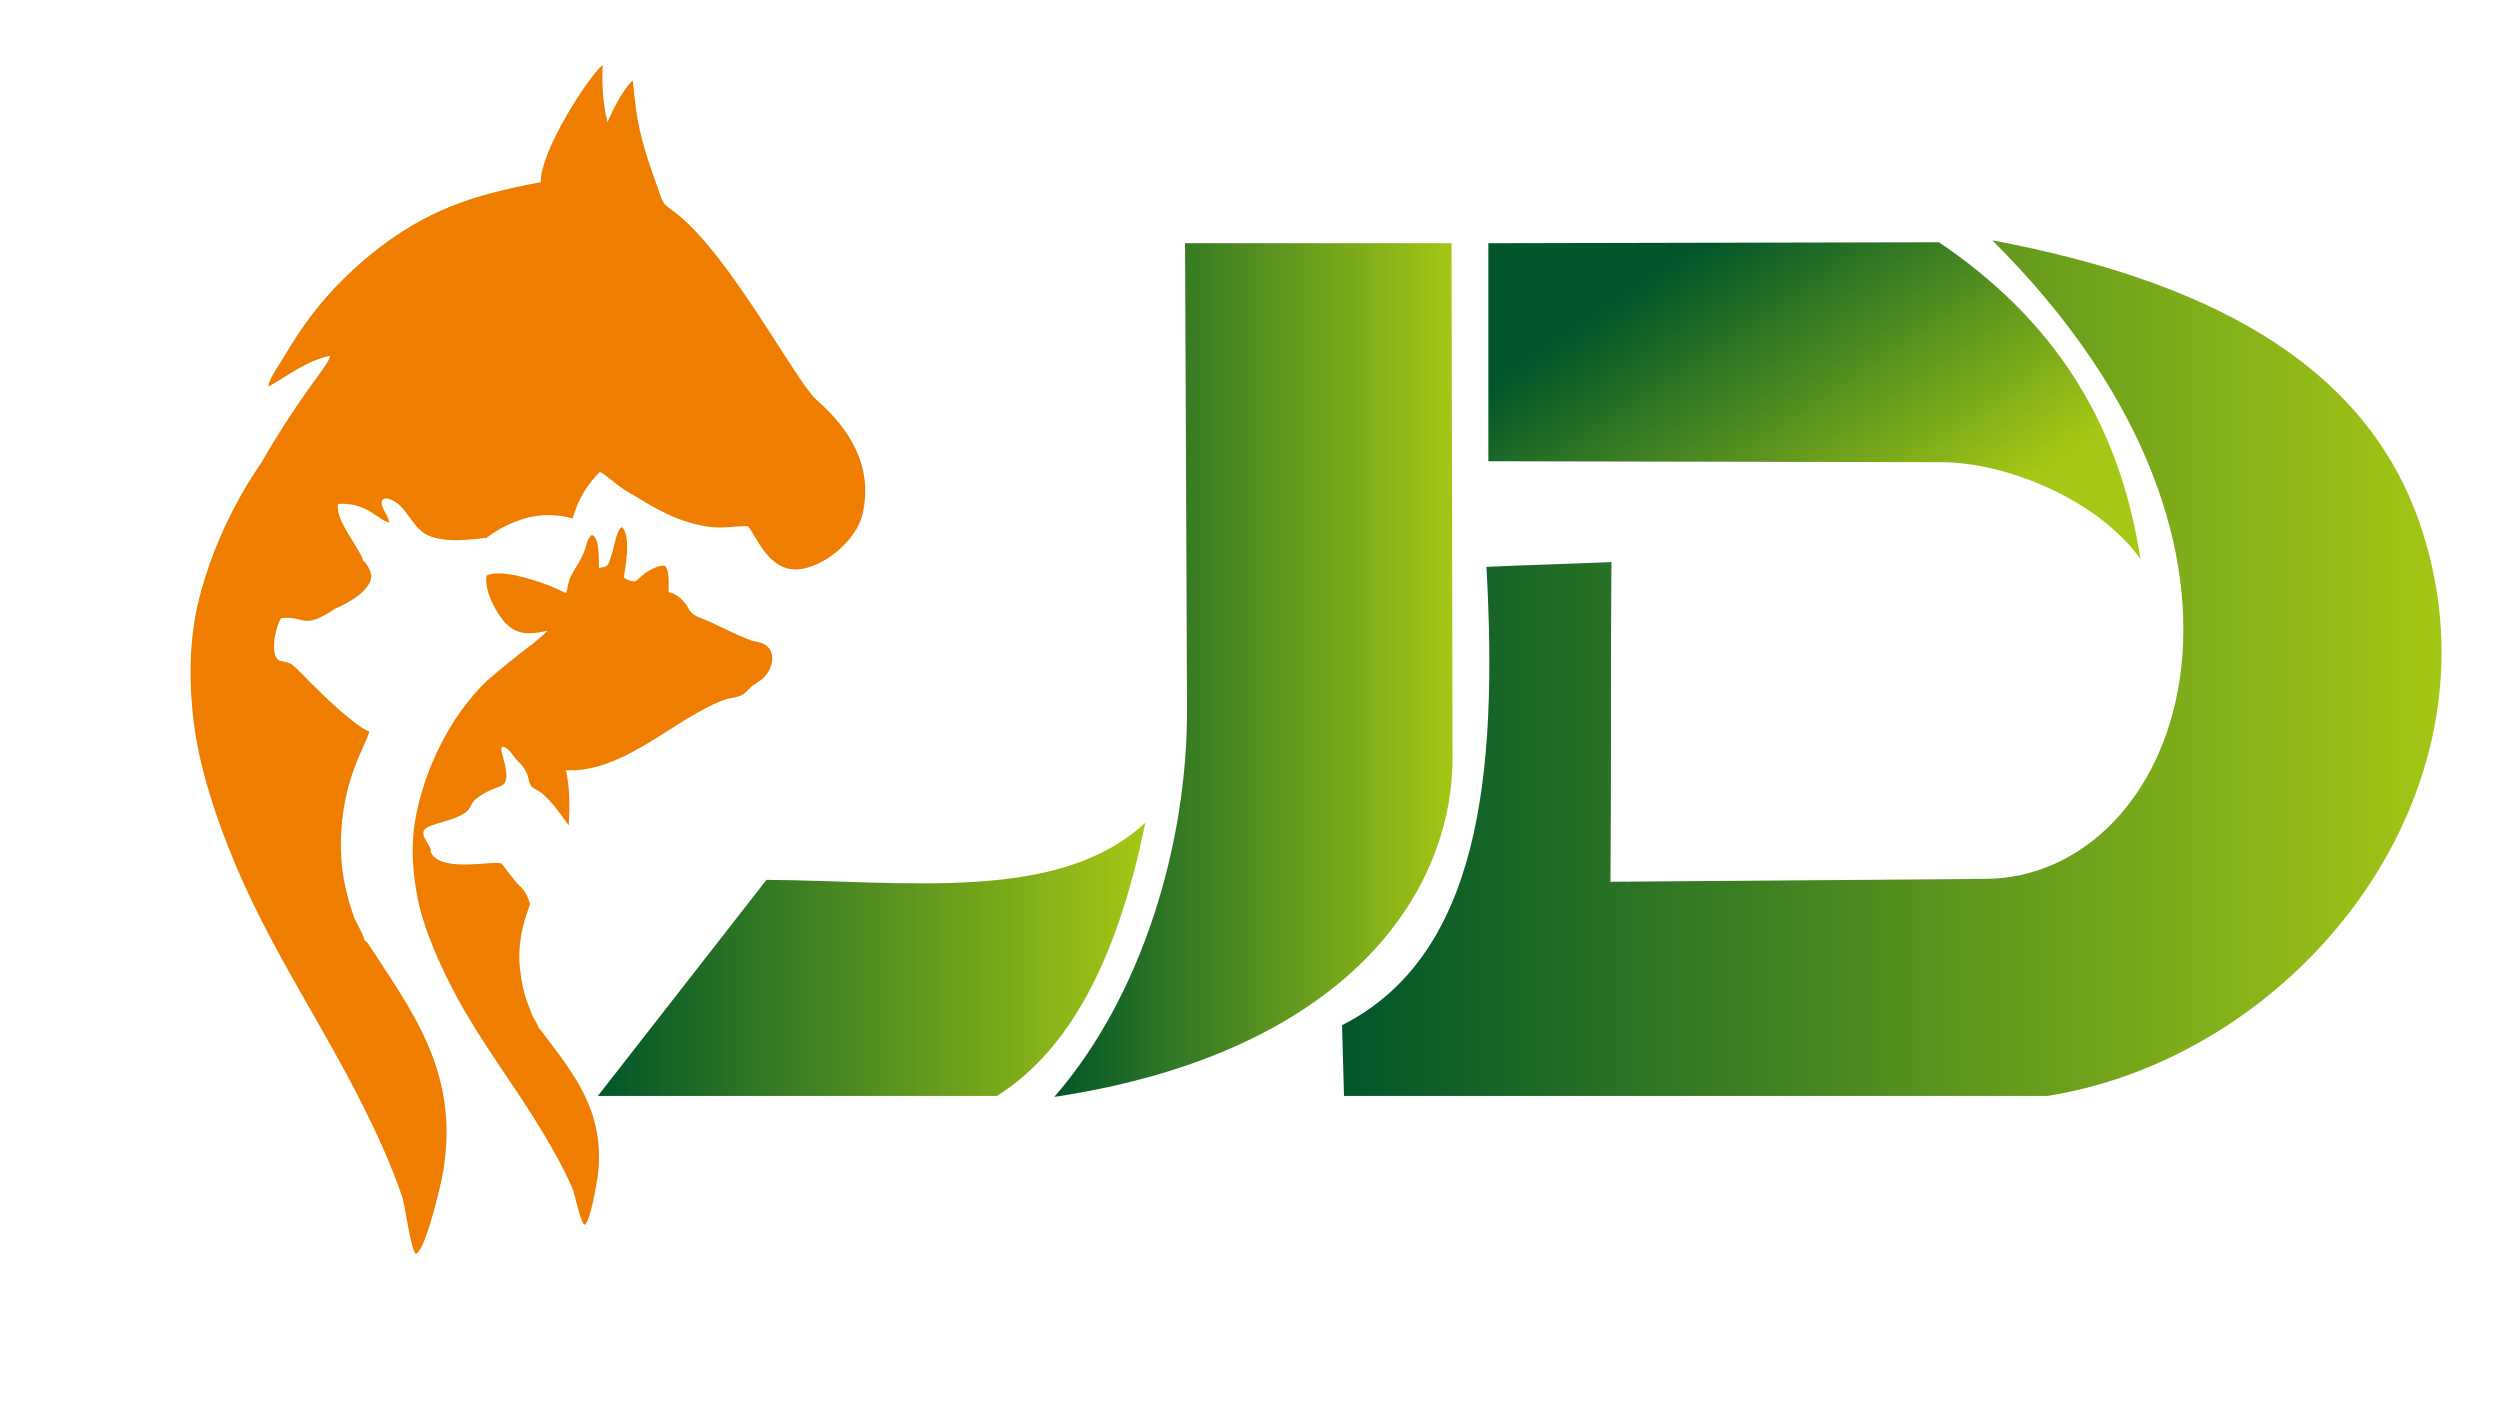
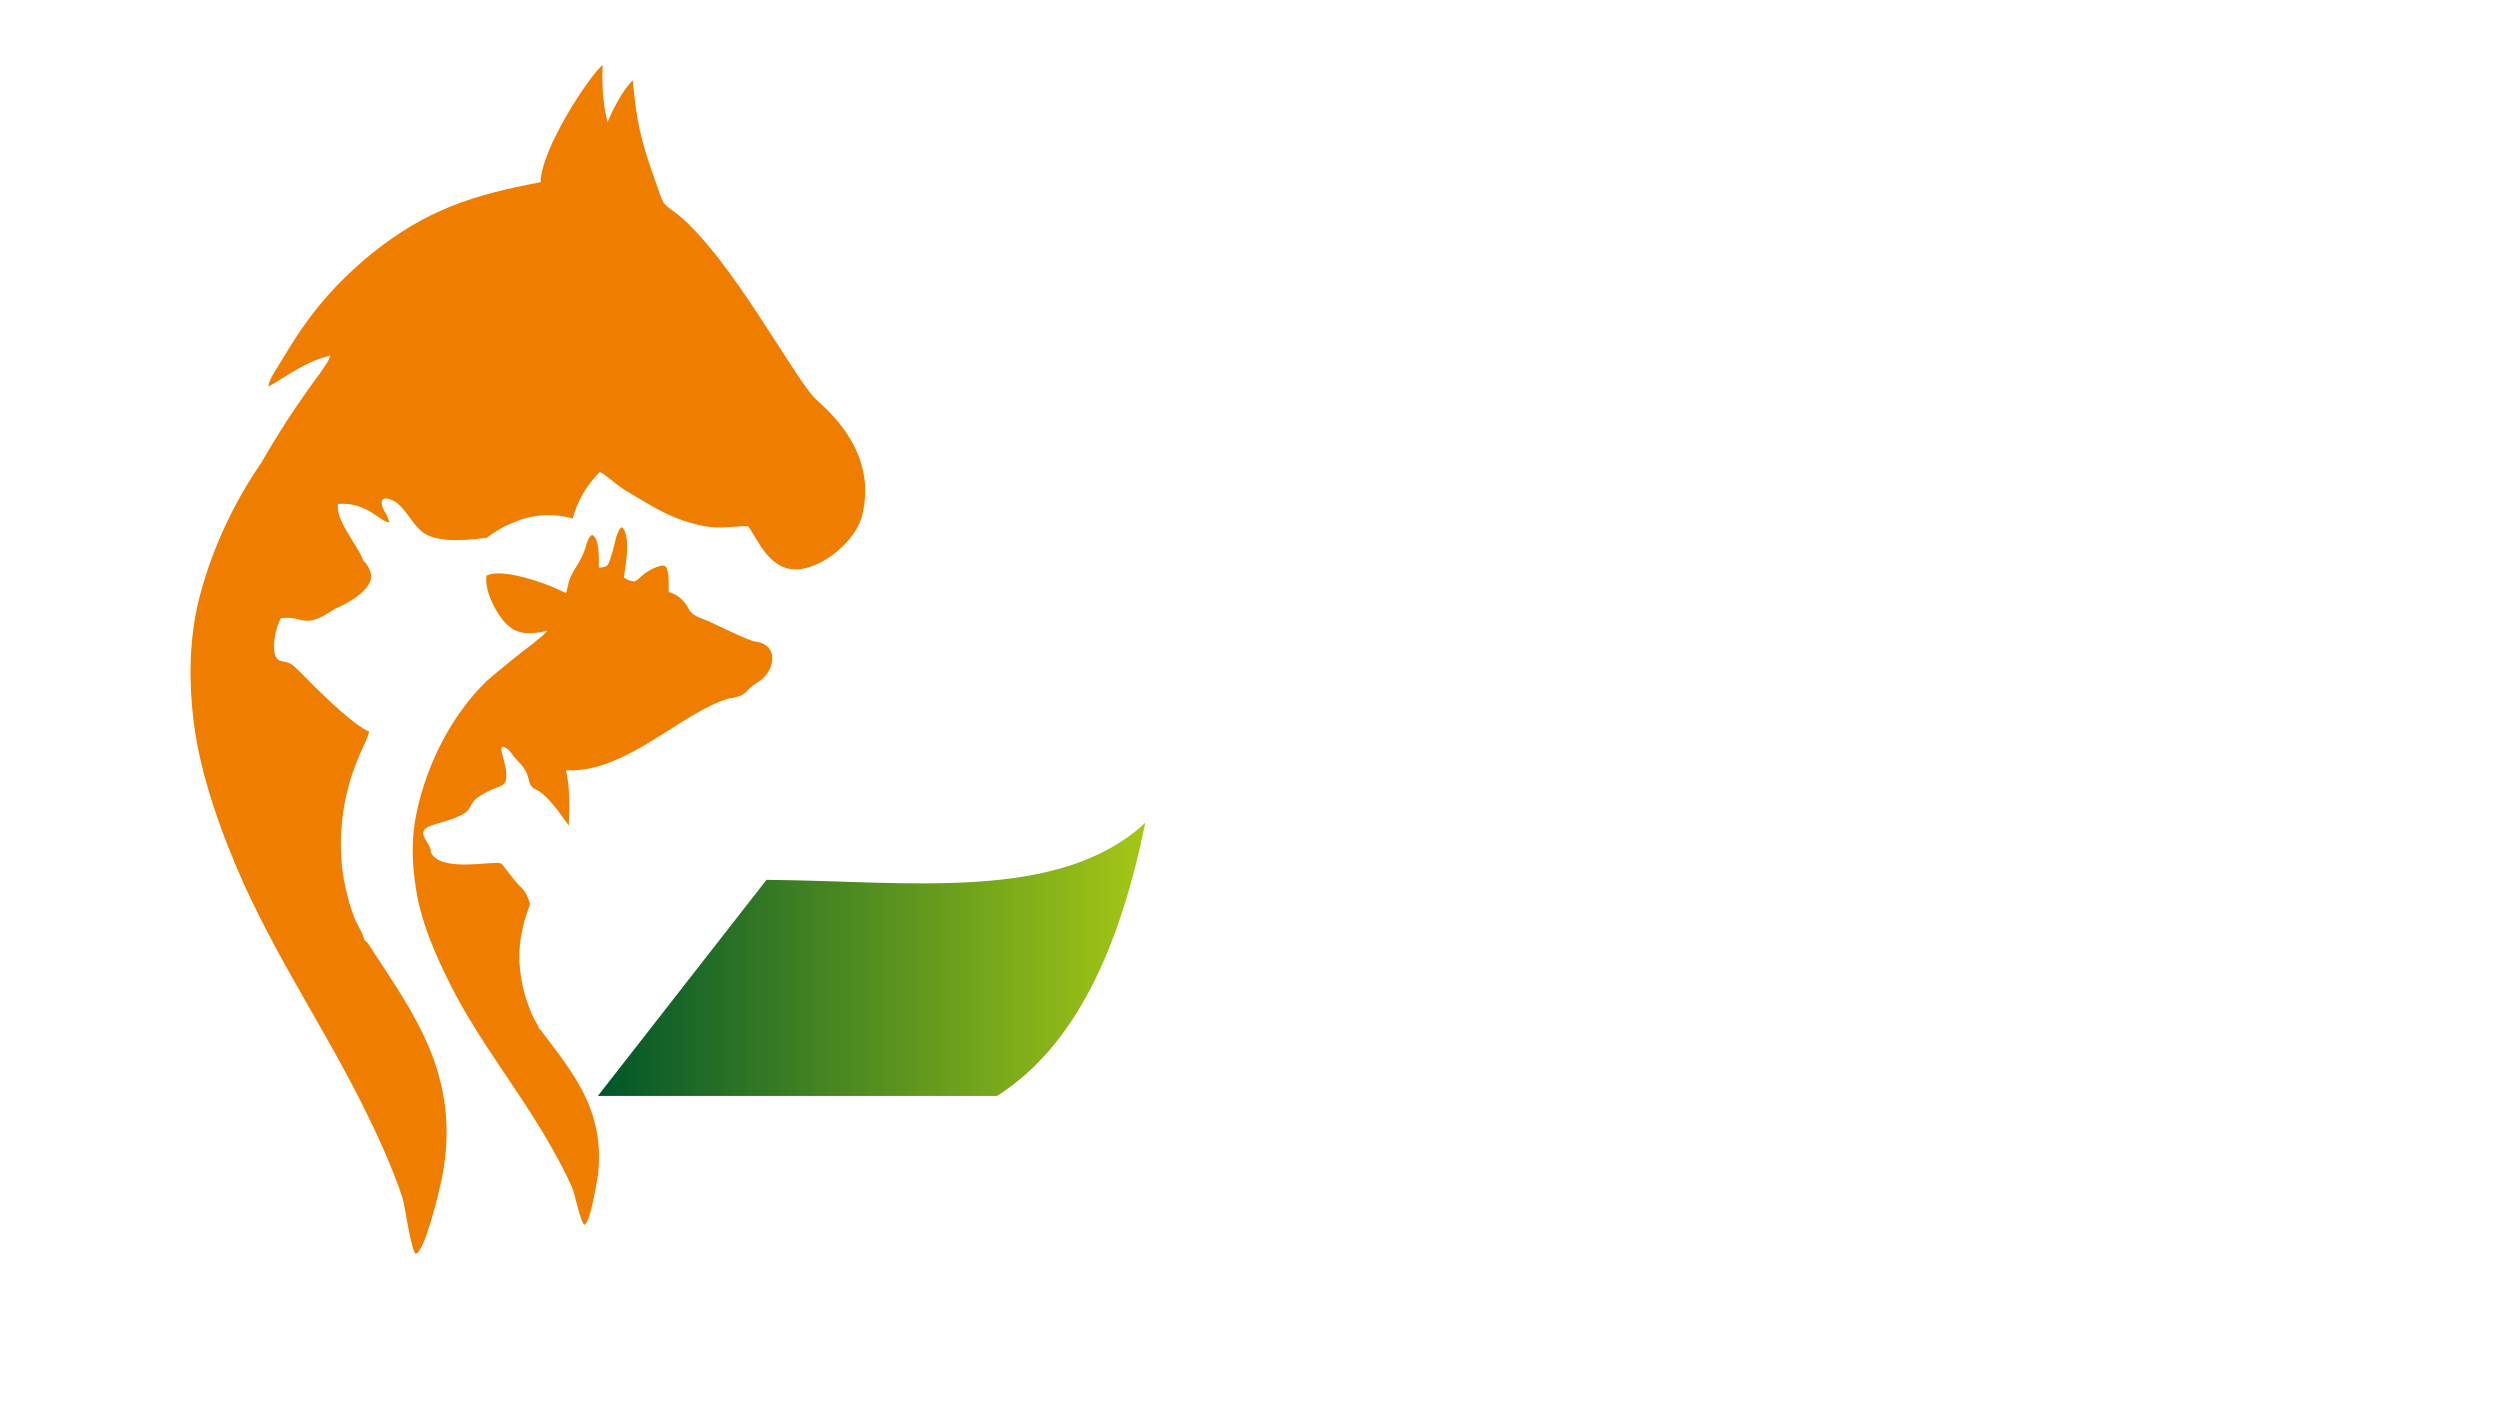
<svg xmlns="http://www.w3.org/2000/svg" xmlns:xlink="http://www.w3.org/1999/xlink" version="1.1" x="0px" y="0px" viewBox="0 0 258 144.6" style="enable-background:new 0 0 258 144.6;" xml:space="preserve">
  <style type="text/css">
	.st0{display:none;}
	.st1{display:inline;fill-rule:evenodd;clip-rule:evenodd;fill:#18354D;}
	.st2{clip-path:url(#SVGID_2_);fill:url(#SVGID_3_);}
	.st3{clip-path:url(#SVGID_5_);fill:url(#SVGID_6_);}
	.st4{clip-path:url(#SVGID_8_);fill:url(#SVGID_9_);}
	.st5{clip-path:url(#SVGID_11_);fill:url(#SVGID_12_);}
	.st6{fill-rule:evenodd;clip-rule:evenodd;fill:#EF7D00;}
	.st7{fill:none;}
</style>
  <g id="Camada_1" class="st0">
-     <rect x="0" y="0" class="st1" width="258" height="144.6" />
-   </g>
+     </g>
  <g id="Camada_2">
    <g>
      <g>
        <g>
          <defs>
            <path id="SVGID_1_" d="M79.1,90.8c14.5,0.1,30.2,2.4,39.1-5.9c-2.7,13.2-7.3,23.1-15.3,28.2H61.7L79.1,90.8z" />
          </defs>
          <clipPath id="SVGID_2_">
            <use xlink:href="#SVGID_1_" style="overflow:visible;" />
          </clipPath>
          <linearGradient id="SVGID_3_" gradientUnits="userSpaceOnUse" x1="61.676" y1="99.023" x2="118.198" y2="99.023">
            <stop offset="0" style="stop-color:#00552A" />
            <stop offset="1" style="stop-color:#A5C715" />
          </linearGradient>
          <rect x="61.7" y="84.9" class="st2" width="56.5" height="28.2" />
        </g>
        <g>
          <defs>
            <path id="SVGID_4_" d="M108.8,113.2c8.9-10.2,13.8-25.9,13.7-40.3l-0.2-47.8h27.5l0.1,52.7C150.1,92.3,138.7,108.7,108.8,113.2       " />
          </defs>
          <clipPath id="SVGID_5_">
            <use xlink:href="#SVGID_4_" style="overflow:visible;" />
          </clipPath>
          <linearGradient id="SVGID_6_" gradientUnits="userSpaceOnUse" x1="108.819" y1="69.14" x2="150.055" y2="69.14">
            <stop offset="0" style="stop-color:#00552A" />
            <stop offset="1" style="stop-color:#A5C715" />
          </linearGradient>
-           <rect x="108.8" y="25.1" class="st3" width="41.2" height="88.1" />
        </g>
        <g>
          <defs>
            <path id="SVGID_7_" d="M153.6,25.1l46.5-0.1c11.7,7.9,18.6,18.4,20.8,32.7c-4.5-6.3-14.1-10-20.5-10l-46.8-0.1V25.1z" />
          </defs>
          <clipPath id="SVGID_8_">
            <use xlink:href="#SVGID_7_" style="overflow:visible;" />
          </clipPath>
          <linearGradient id="SVGID_9_" gradientUnits="userSpaceOnUse" x1="176.132" y1="24.896" x2="197.817" y2="56.935">
            <stop offset="0" style="stop-color:#00552A" />
            <stop offset="1" style="stop-color:#A5C715" />
          </linearGradient>
-           <rect x="153.6" y="25" class="st4" width="67.4" height="32.7" />
        </g>
        <g>
          <defs>
-             <path id="SVGID_10_" d="M205.6,24.8c32.7,32.5,19.2,65.8-0.7,65.9L166.2,91c0.1-11.3,0-21.7,0.1-33c-4.3,0.2-8.6,0.3-12.9,0.5       c1.2,21.5-0.7,40.1-14.9,47.3l0.2,7.3h72.6c26.3-4.2,48.2-32.1,38.2-59.7C243.6,37.2,227.4,28.9,205.6,24.8" />
-           </defs>
+             </defs>
          <clipPath id="SVGID_11_">
            <use xlink:href="#SVGID_10_" style="overflow:visible;" />
          </clipPath>
          <linearGradient id="SVGID_12_" gradientUnits="userSpaceOnUse" x1="138.474" y1="68.982" x2="251.994" y2="68.982">
            <stop offset="0" style="stop-color:#00552A" />
            <stop offset="1" style="stop-color:#A5C715" />
          </linearGradient>
-           <rect x="138.5" y="24.8" class="st5" width="121.1" height="88.3" />
        </g>
      </g>
      <path class="st6" d="M58.4,79.5c0.1,0,0.2,0,0.3,0c5.4,0.1,10.2-4.6,14.9-6.8c1.9-0.9,1.8-0.5,2.8-0.9c0.5-0.2,0.7-0.5,1-0.8    c0.3-0.3,0.7-0.5,1.1-0.8c1.4-1,2-3.7-0.6-4c-0.7-0.1-3.9-1.7-4.8-2.1c-0.9-0.4-1.7-0.5-2.1-1.4c-0.4-0.7-1.1-1.4-2-1.6    c0-0.7,0.1-2.4-0.4-2.7c-0.5-0.2-1.9,0.6-2.2,0.9c-0.3,0.2-0.6,0.6-0.9,0.7c-0.4,0-0.9-0.2-1.1-0.4c-0.1-0.1,0.9-4.1-0.2-5.2    c-0.3,0.1-0.4,0.5-0.6,1c-0.2,0.8-0.4,1.7-0.7,2.5c-0.2,0.6-0.4,0.6-1.1,0.7c0-0.8,0.1-3.1-0.7-3.4c-0.4,0.2-0.6,1-0.7,1.4    c-0.5,1.4-0.9,1.7-1.5,2.9c-0.3,0.6-0.3,1.3-0.5,1.7c-0.6-0.3-1.1-0.5-1.8-0.8c-1.6-0.6-4.9-1.7-6.4-1c-0.2,1.6,0.9,3.6,1.7,4.6    c1.2,1.4,2.3,1.6,4.6,1.1l-0.2,0.2c-0.1,0.1-0.1,0.1-0.2,0.2l-1.2,1c-1.6,1.2-3.2,2.5-4.7,3.8c-3.8,3.7-6.5,9.2-7.4,14.6    c-0.4,2.6-0.2,5.2,0.3,7.8c0.7,3.5,2.5,7.3,4.1,10.3c2.8,5.1,5.9,9,8.9,14c1,1.7,2.2,3.8,3,5.7c0.2,0.5,0.8,3.4,1.2,3.7    c0.6-0.2,1.2-3.9,1.4-5.1c0.8-6.8-2.7-10.7-5.9-15c0,0-0.1-0.1-0.1-0.1c-0.1-0.1,0,0-0.1-0.1c-0.1-0.4-0.5-0.9-0.7-1.4    c-0.2-0.5-0.4-1-0.6-1.6c-0.4-1.2-0.6-2.5-0.7-3.8c-0.1-2.9,0.7-4.8,1.1-6c-0.2-0.7-0.5-1.4-1.1-1.9c-0.7-0.7-1.7-2.2-1.9-2.3    c-0.8-0.3-5.8,0.9-7.1-0.9c-0.4-0.6,0.2-0.1-0.6-1.4c-1.1-1.7,0.8-1.5,3.2-2.5c1.7-0.7,1.1-1.3,2.1-2c1.4-1,2.3-1,2.7-1.4    c0.6-0.7,0-2.3-0.2-3.2c-0.3-1.1,0.5-0.5,0.8-0.2c0.3,0.4,0.6,0.8,0.9,1.1c1.4,1.4,0.8,2.1,1.5,2.7c0.2,0.1,0.5,0.3,0.7,0.4    c1,0.7,2,2.1,3,3.5c0-0.1,0-0.2,0-0.2C58.8,83.1,58.8,81.1,58.4,79.5" />
      <path class="st6" d="M50.3,55.5c-0.1,0-0.2-0.1-0.3-0.1L50.3,55.5L50.3,55.5z M38.3,59.3c-0.1-0.4-0.1-0.4-0.3-0.8    c0,0-0.2-0.3-0.2-0.3c-0.3-0.4,0-0.1-0.3-0.3c-0.4-1.4-3-4.3-2.6-5.9c3.1-0.2,4.3,1.9,5.3,1.9c-0.2-0.5-0.2-0.6-0.5-1.1    c-1-1.8,0.6-1.6,1.6-0.6c0.5,0.5,0.8,1,1.2,1.5c0.9,1.2,1.5,1.8,3.6,2c1.3,0.1,2.7,0,4-0.2v0.1c1-0.8,2.1-1.4,3.2-1.8    c2-0.8,4-0.8,5.8-0.3c0.5-1.8,1.4-3.4,2.8-4.8c0.7,0.3,1.8,1.5,3.3,2.3c2.5,1.5,4.4,2.7,7.5,3.3c1.8,0.3,2.7,0,4.5,0    c1,1.3,2.3,5,5.6,4.4c2.8-0.5,5.7-3.3,6.2-5.6c1.2-5.1-1.5-9-4.7-11.8c-2.1-1.8-8.8-14.7-14.4-19.2c-1.7-1.3-1.3-0.7-2.3-3.5    c-1.5-4.2-1.9-6-2.3-10.3c-1,0.9-2.1,3.1-2.6,4.3c-0.5-1.9-0.6-4.1-0.5-5.9c-1.3,1-6.4,8.7-6.4,12.1c-6.9,1.3-11.8,2.8-17.6,7.5    c-3.5,2.9-6.1,5.9-8.4,9.7l-1.6,2.6c-0.1,0.2-0.2,0.3-0.3,0.6c-0.2,0.5-0.1,0.1-0.2,0.7c2.3-1.3,3.8-2.6,6.4-3.2    c0,0.1-0.1,0.1-0.1,0.2c0,0.4-1.8,2.7-2.2,3.3c-1.5,2.1-3.2,4.7-4.8,7.5c-3.1,4.5-5.4,9.6-6.6,14.7c-0.9,4-0.9,8.2-0.4,12.2    c0.7,5.6,3,11.8,5.2,16.7c3.8,8.3,8.3,14.9,12.3,22.9c1.4,2.8,3,6.3,4,9.3c0.3,0.9,0.9,5.5,1.4,5.9c0.9-0.2,2.3-5.9,2.7-7.8    c2.1-10.6-3-17.1-7.6-24.2c0,0-0.1-0.2-0.2-0.2c-0.2-0.2,0-0.1-0.2-0.2c-0.1-0.6-0.7-1.5-1-2.2c-0.3-0.8-0.6-1.7-0.8-2.6    c-0.5-1.9-0.7-4-0.6-6.1c0.3-6.1,2.6-9.2,2.9-10.6c-1.5-0.6-4.6-3.6-6-5c-0.4-0.4-1.6-1.7-2.1-2c-0.4-0.2-0.7-0.2-1.1-0.3    c-1.2-0.5-0.4-3.7,0.1-4.4c2.5-0.3,2.2,1.3,5.6-1C35.9,62.3,38.5,60.8,38.3,59.3z" />
    </g>
    <rect class="st7" width="258" height="144.6" />
  </g>
</svg>